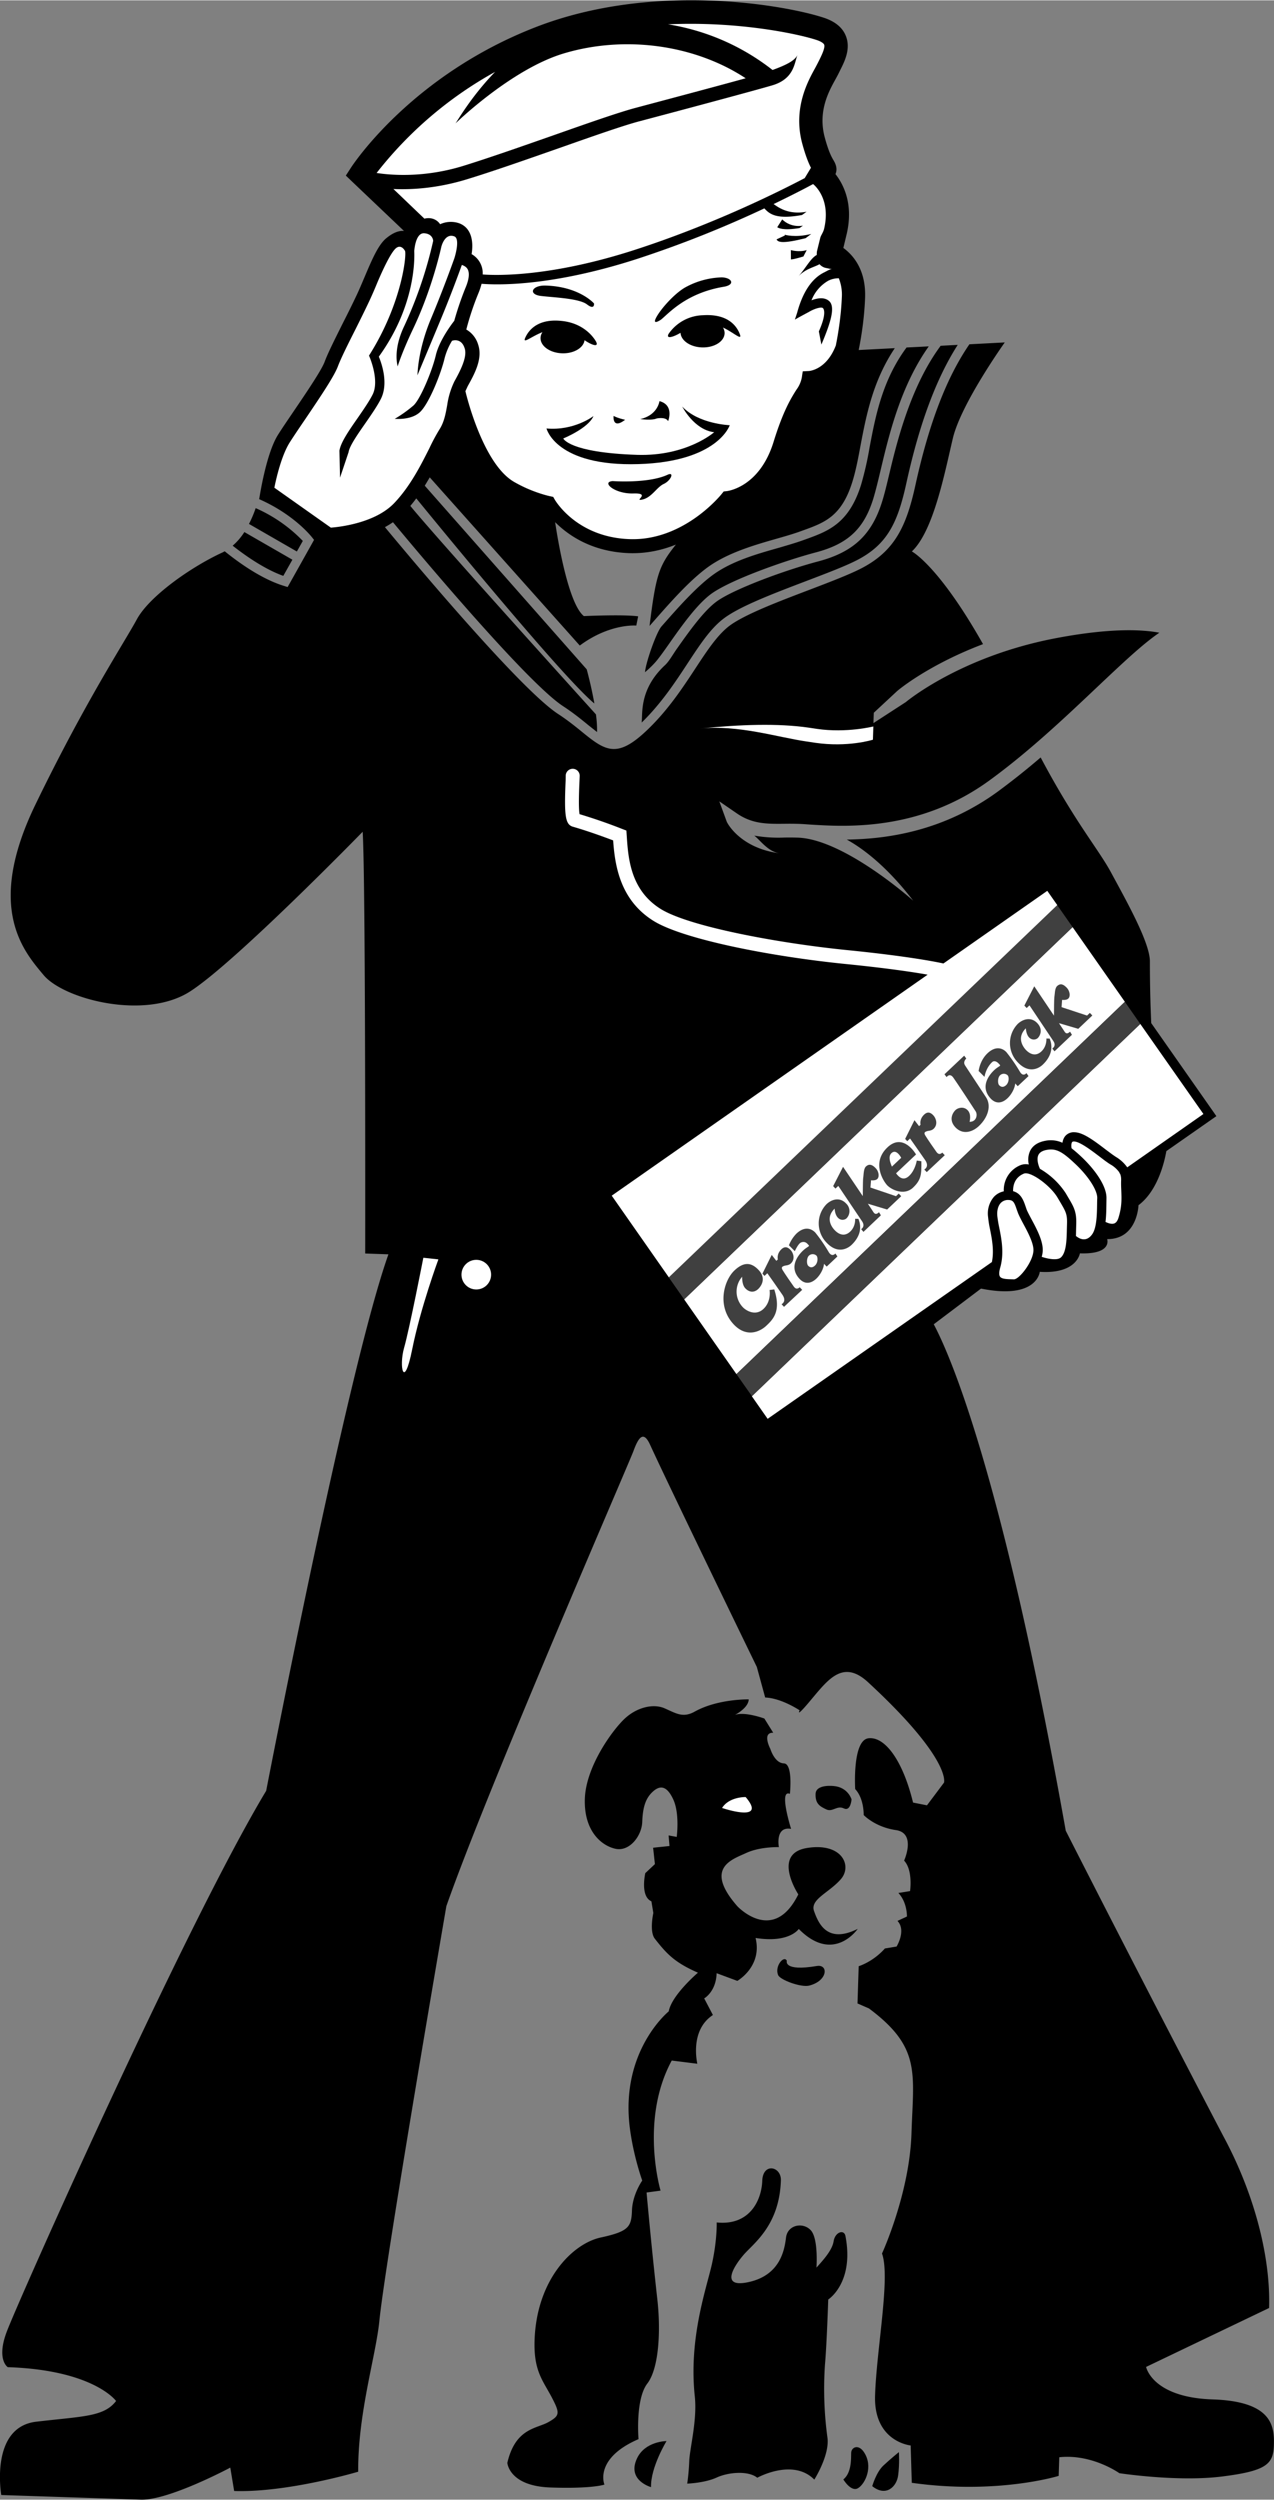
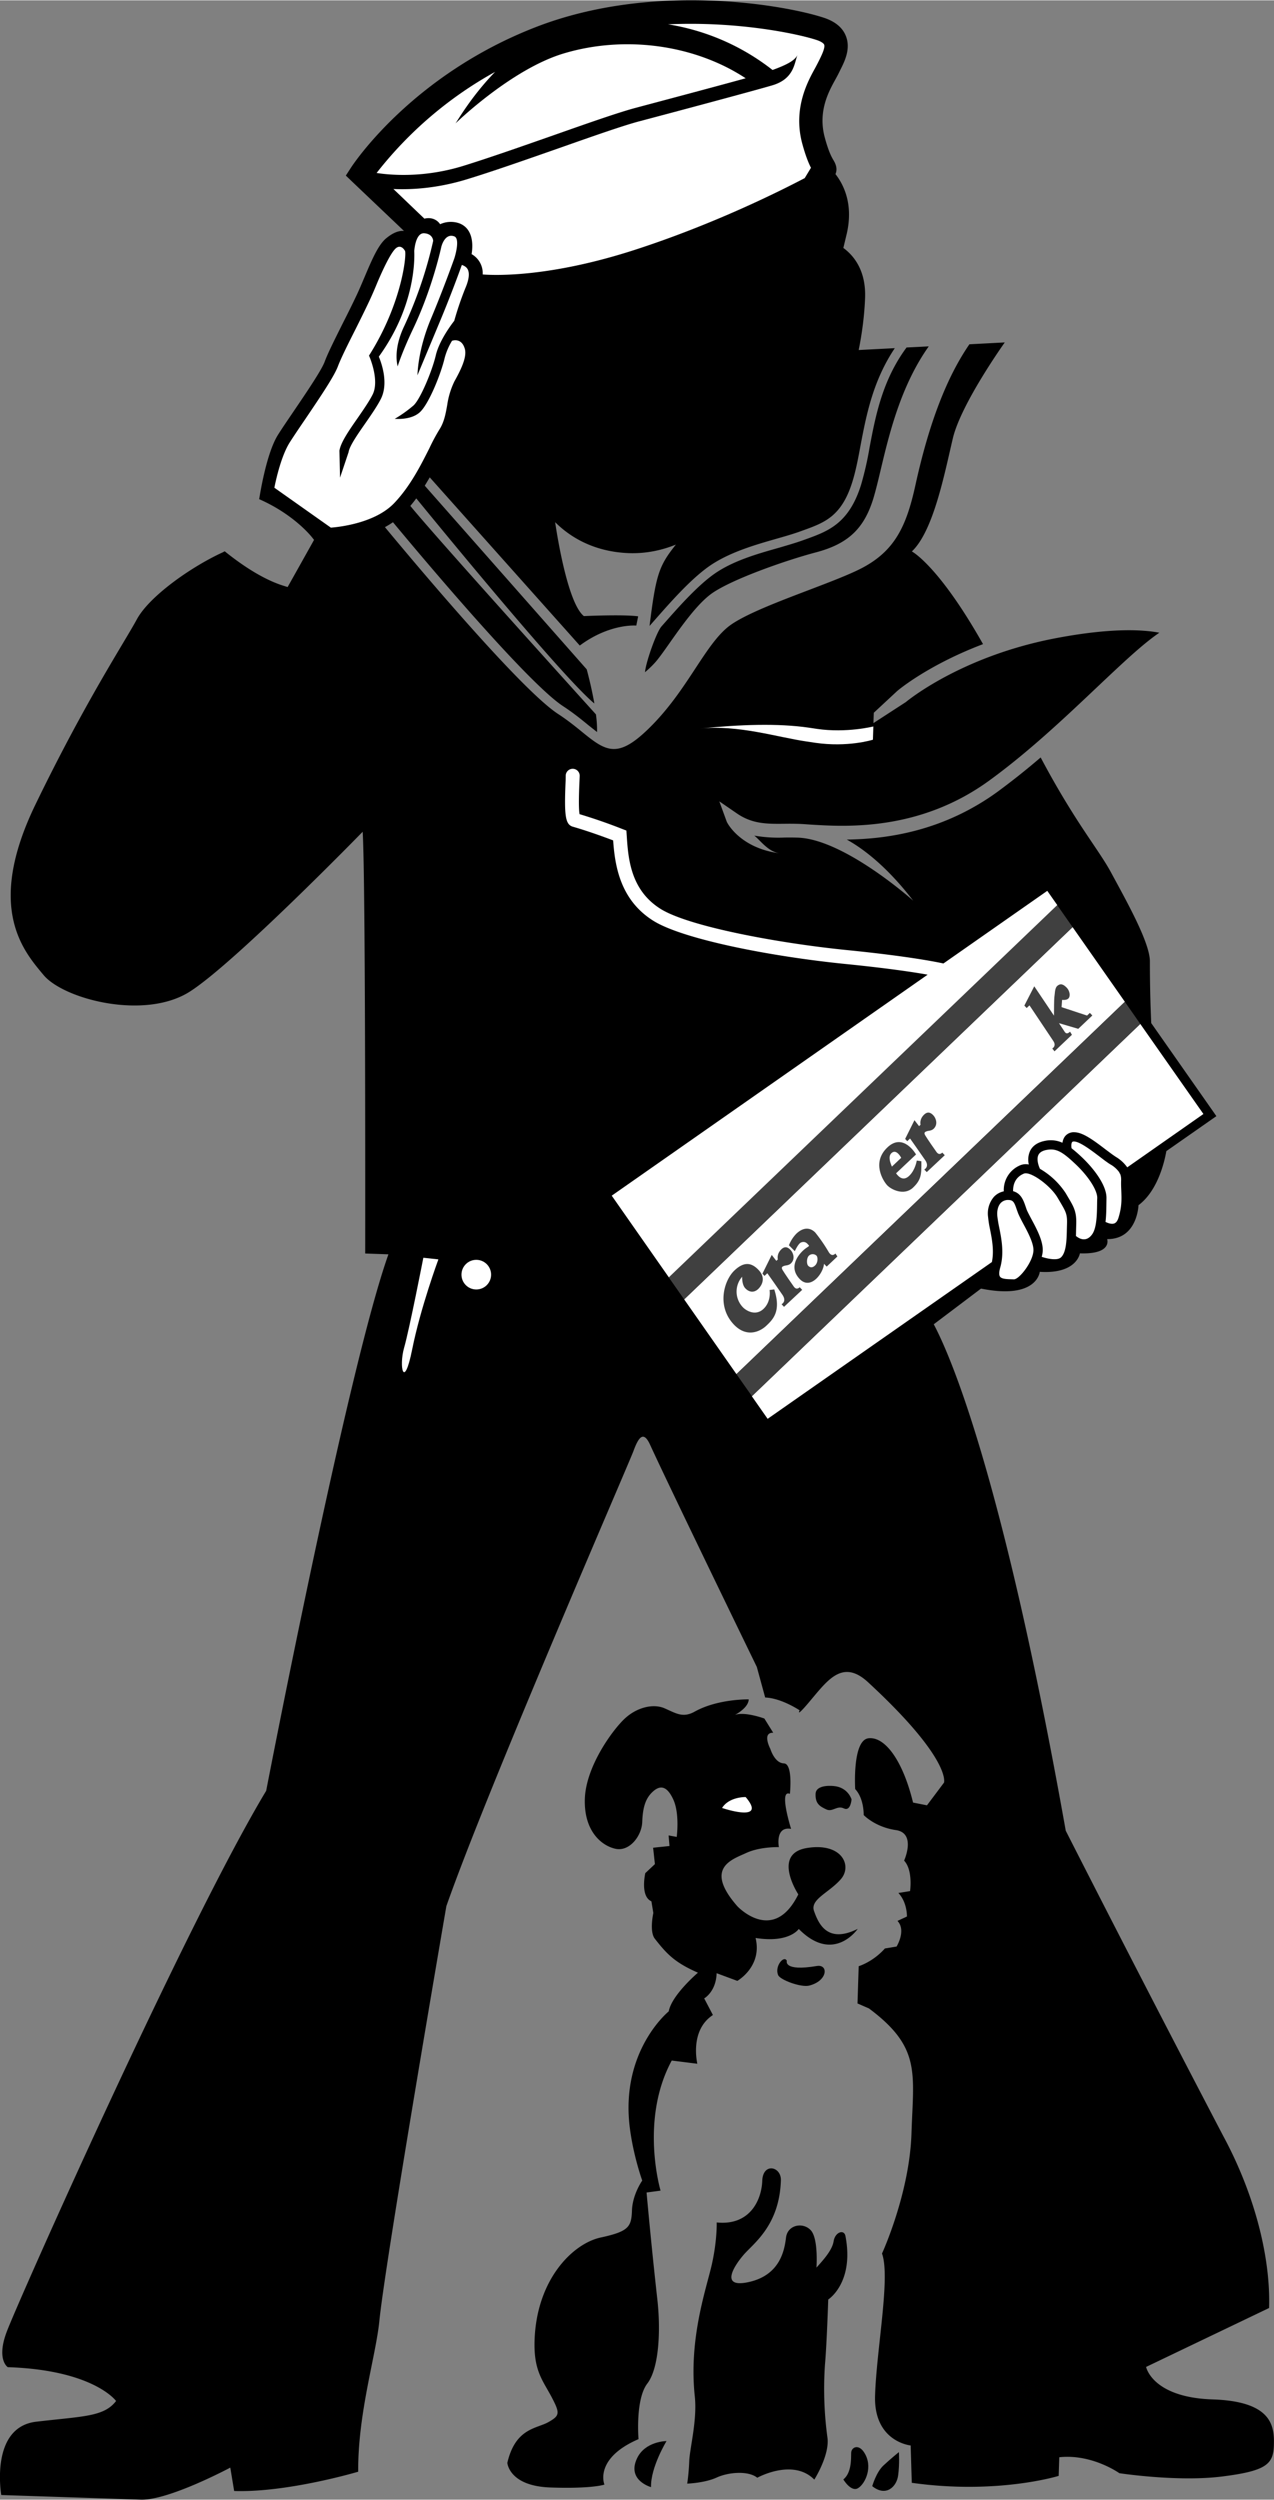
<svg xmlns="http://www.w3.org/2000/svg" width="1275" height="2500" viewBox="0 0 17.111 33.542">
  <rect x="0" y="0" width="17.111" height="33.542" fill="#808080" stroke="none" />
  <path d="M16.286 32.197c-.812-.027-.893-.436-.893-.436l1.652-.791c.022-.688-.2-1.538-.613-2.303a423.09 423.09 0 0 1-2.118-4.102c-.858-4.82-1.562-6.402-1.773-6.797l.635-.479c.756.152.789-.225.789-.225.499.032.539-.248.539-.248.44.015.366-.191.366-.191.408.003.421-.455.421-.455.253-.189.346-.565.374-.726l.62-.433.052-.036-.036-.052-.839-1.197a18.8 18.8 0 0 1-.018-.819c.008-.25-.317-.823-.523-1.205-.169-.312-.483-.673-.944-1.541a9.954 9.954 0 0 1-.573.456c-.73.532-1.483.639-2.031.646.5.277.868.795.894.822-.009-.009-.927-.827-1.552-.848a3.735 3.735 0 0 0-.183-.001 1.886 1.886 0 0 1-.401-.026c.084.066.187.218.343.238-.533-.069-.708-.408-.714-.427l-.099-.271.239.164c.207.141.403.139.631.137.061-.001.124-.001.189.001.044.001.095.005.154.009.479.03 1.474.095 2.418-.594.526-.383 1.011-.841 1.438-1.245.336-.317.619-.585.841-.735-.218-.042-.651-.07-1.419.079-1.263.247-1.979.846-1.986.852l-.435.282.005-.139.309-.287c.021-.02.423-.355 1.158-.634-.599-1.06-.956-1.244-.956-1.244.29-.272.44-1.049.55-1.515.108-.465.698-1.29.698-1.29l-.475.025c-.307.446-.543 1.063-.724 1.886-.12.547-.272.889-.735 1.125-.169.086-.427.184-.7.288-.405.154-.865.329-1.066.481-.16.122-.297.33-.455.57-.168.256-.359.546-.627.807-.415.405-.571.309-.887.052-.092-.075-.196-.16-.331-.248-.5-.326-1.923-2.022-2.325-2.507a1.2 1.2 0 0 0 .108-.066c.412.496 1.811 2.159 2.285 2.469.141.092.252.183.341.256l.115.091a1.554 1.554 0 0 0-.015-.237S5.872 7.228 5.511 6.785c.029-.034.055-.067.08-.101.298.364 1.967 2.403 2.392 2.753a5.55 5.55 0 0 0-.103-.459l-.003-.003-2.172-2.461.067-.112 2.015 2.257c.405-.3.759-.268.759-.268l.025-.124c-.208-.028-.729-.003-.729-.003-.209-.167-.35-1.018-.386-1.261.175.176.495.399.996.416.233.007.444-.041.626-.115-.229.286-.268.404-.354 1.092l.067-.076c.212-.241.476-.541.723-.718.268-.191.624-.293.91-.375.113-.032.22-.063.308-.094l.047-.017c.292-.105.522-.187.667-.648.047-.148.079-.316.112-.495.078-.408.166-.867.46-1.305l-.485.025c.035-.173.076-.427.086-.705.012-.37-.158-.567-.292-.665l.045-.188c.093-.4-.042-.664-.151-.803.021-.049.021-.106-.024-.182-.021-.035-.065-.106-.12-.311-.094-.351.055-.618.144-.779a1.992 1.992 0 0 0 .066-.128c.058-.114.144-.287.071-.46-.045-.109-.144-.189-.292-.238-.5-.165-2.285-.494-3.882.13-1.654.646-2.436 1.83-2.469 1.88l-.07.108.094.09.687.653c-.1-.01-.196.064-.231.092-.112.086-.199.292-.299.528-.035.082-.07.166-.107.244-.052.11-.117.242-.182.369-.103.207-.202.402-.246.521-.042.115-.251.422-.418.668-.082.121-.16.235-.21.315-.162.258-.248.844-.252.863-.001.006 0 .004.001 0 .47.207.699.5.71.513l.026.033-.02.036-.31.553-.025.044-.048-.015c-.303-.092-.614-.317-.797-.465l-.026.014c-.432.198-.989.593-1.155.901-.166.307-.692 1.103-1.363 2.488-.67 1.385-.157 1.964.113 2.286.271.322 1.356.607 1.963.22s2.321-2.145 2.321-2.145c.041.658.034 5.66.034 5.66l.312.011c-.551 1.545-1.642 7.2-1.642 7.2-1.09 1.81-3.351 6.895-3.487 7.266-.138.37.016.469.016.469 1.155.038 1.455.454 1.455.454-.164.214-.444.204-1.072.278-.628.073-.47.984-.47.984l1.874.062c.375.012 1.202-.43 1.202-.43l.052.314c.719.023 1.666-.259 1.666-.259-.006-.782.238-1.556.284-2.023.081-.813.9-5.567.9-5.567.552-1.576 2.444-5.923 2.513-6.108.068-.186.134-.277.222-.087.277.604 1.435 2.985 1.435 2.985l.112.41c.219.008.463.172.463.172s-.066.123.161-.151c.229-.273.427-.531.758-.226 1.123 1.037 1.02 1.347 1.02 1.347l-.229.305-.187-.037c-.138-.567-.378-.888-.598-.863s-.179.682-.179.682c.121.129.114.348.114.348s.151.161.431.202c.28.04.112.41.112.41.121.129.08.409.08.409l-.157.025c.121.129.115.316.115.316l-.127.059c.121.129-.012.344-.012.344l-.157.026c-.162.182-.352.238-.352.238l-.016.5.154.067c.702.523.597.863.571 1.676-.026.812-.396 1.613-.396 1.613.115.316-.073 1.279-.093 1.904-.021.624.478.672.478.672l.015.501c1.151.162 1.973-.093 1.973-.093l.008-.25c.439-.048.807.214.807.214s.777.119 1.374.045.693-.165.701-.415-.01-.594-.823-.62z" />
  <path d="M9.402 9.773c.541-.055 1.047-.072 1.46-.012l.114.017c.393.057.75-.032.754-.033l-.006.178c-.015.004-.34.104-.775.041l-.114-.017c-.403-.059-.915-.226-1.433-.174z" fill="#fff" />
  <path d="M10.568 26.31s-.054.147.404.07c.157-.025.147.2-.103.263-.11.028-.388-.075-.417-.139-.053-.117.077-.274.116-.194zM11.197 23.965s-.239-.029-.243.106c-.005.135.062.169.145.208s.143-.058.234-.014c.093.045.104-.121.104-.121s-.047-.163-.24-.179zM8.744 33.374s-.325-.089-.19-.382c.108-.236.398-.236.398-.236s-.215.352-.208.618zM11.327 33.271s.104.175.199.116c.096-.06.206-.29.078-.482-.074-.112-.17-.068-.172.01-.002.077.007.266-.105.356zM11.715 33.361s.053-.186.149-.276.209-.181.209-.181.011.156-.01.312c-.02.156-.166.292-.348.145z" />
  <path d="M9.575 27.038l-.117-.223s.159-.088.167-.338l.278.103s.338-.192.245-.576c.455.072.58-.121.58-.121.469.474.792-.001.792-.001-.413.206-.529-.079-.586-.237-.058-.158.195-.244.357-.427.162-.182.017-.499-.455-.421s-.114.622-.114.622c-.335.677-.818.16-.818.16-.452-.515-.073-.627.117-.715s.44-.079.44-.079-.054-.283.164-.245c0 0-.17-.537-.016-.47 0 0 .044-.405-.081-.409s-.181-.193-.181-.193-.118-.223.038-.218l-.119-.191s-.264-.097-.395-.048c.063-.035.182-.114.185-.209 0 0-.413-.009-.725.164-.159.089-.251.023-.405-.044s-.375-.012-.536.139c-.161.15-.521.64-.535 1.076-.014.438.229.633.416.671.187.037.35-.177.355-.364.007-.188.042-.311.139-.401s.19-.088.278.103.046.502.046.502l-.109-.02.012.142-.22.023.024.22-.129.121s-.072.311.082.378l.026.157s-.056.248.02.345c.163.209.271.321.579.456 0 0-.354.302-.392.519 0 0-.66.533-.521 1.578.05.377.165.693.165.693s-.131.184-.138.402c-.008.218-.041.28-.419.362-.378.081-.862.565-.889 1.378-.014.406.107.535.226.758.117.223.116.254-.043.343-.159.088-.44.079-.549.545 0 0 .021.313.583.331.562.019.721-.039.721-.039s-.146-.349.458-.61c0 0-.045-.533.118-.746.164-.214.181-.745.132-1.153a71.807 71.807 0 0 1-.142-1.411l.188-.025s-.282-.947.15-1.746l.343.043c.002-.004-.109-.445.21-.654z" />
  <path d="M11.08 31.73c.024-.265.044-.874.044-.874s.352-.224.231-.853c-.019-.093-.14-.052-.159.073-.02.124-.149.261-.23.352 0 0 .028-.39-.077-.502s-.311-.073-.332.099c-.021.171-.079.497-.488.594-.41.096-.212-.211-.082-.362.13-.152.482-.391.501-1 .006-.188-.242-.242-.25.007-.009.25-.161.604-.612.558 0 0 .008.235-.065.562-.073.325-.313.99-.229 1.774.034.32-.07.701-.075.873-.007.172-.027.296-.027.296s.234-.008.394-.081c.158-.073.425-.096.547.002 0 0 .478-.266.766.025 0 0 .214-.337.175-.573a4.844 4.844 0 0 1-.032-.97z" />
  <path d="M10.015 24.113s-.219-.007-.317.146c-.001.001.617.208.317-.146zM13.617 17.165l-.027-.001c-.061-.001-.136-.003-.158-.034-.016-.021-.015-.064.002-.123.055-.193.017-.386-.014-.54a1.573 1.573 0 0 1-.025-.151c-.007-.073.01-.137.046-.176a.134.134 0 0 1 .107-.04c.061.002.076.033.109.132l.015.041c.014.036.039.085.069.141.06.111.143.265.139.364-.005.152-.192.389-.263.387zM14.25 16.87c-.048.045-.173.021-.259-.007a.352.352 0 0 0 .014-.082c.005-.133-.083-.296-.154-.428-.026-.049-.051-.096-.062-.124l-.013-.038c-.028-.082-.062-.181-.169-.209-.002-.063.013-.182.145-.236.086-.036.356.158.453.324l.035.059c.072.123.095.16.091.288l-.002.074c-.003.138-.006.311-.079.379z" fill="#fff" />
  <path d="M14.669 16.56c-.028.04-.062.063-.098.067-.038.005-.08-.011-.12-.044l.002-.091.002-.071c.005-.164-.033-.229-.108-.355l-.034-.058a1.027 1.027 0 0 0-.345-.326c-.018-.036-.05-.127-.021-.187.017-.035.056-.058.115-.068.127-.022.209.028.377.186.179.167.301.357.298.463a1.741 1.741 0 0 0-.002.076c-.002.135-.004.321-.066.408z" fill="#fff" />
  <path d="M15.022 16.339c-.013.042-.032.067-.057.076-.036.013-.086-.005-.117-.021.01-.081.011-.166.012-.241l.001-.074c.005-.174-.17-.402-.336-.558a1.838 1.838 0 0 0-.133-.115c-.006-.036-.003-.07.008-.083.002-.003.007-.009.027-.008.079.002.24.126.347.207.033.025.063.049.09.067a.652.652 0 0 0 .047.032.37.37 0 0 1 .125.112l-.003.001.012.017c.009.023.014.05.013.084-.002.05 0 .096.002.141.004.109.009.212-.038.363z" fill="#fff" />
  <path d="M15.315 13.737l-5.217 4.997.212.303 3.012-2.104c.031-.151.002-.305-.025-.44a1.414 1.414 0 0 1-.026-.164.342.342 0 0 1 .079-.272.251.251 0 0 1 .132-.073.359.359 0 0 1 .223-.351.194.194 0 0 1 .113-.009.284.284 0 0 1 .017-.182c.035-.072.104-.118.206-.137a.38.38 0 0 1 .229.027.182.182 0 0 1 .033-.085.15.15 0 0 1 .131-.056c.11.003.248.103.418.233l.086.064.045.031a.502.502 0 0 1 .157.143l1.023-.716-.848-1.209zM14.406 12.438l-5.217 4.996.702 1.003 5.217-4.997z" fill="#fff" />
  <path fill="#404040" d="M14.198 12.141l-5.217 4.996.208.297 5.217-4.996zM15.108 13.44l-5.217 4.997.208.296 5.216-4.996z" />
  <path d="M14.066 11.951l-1.395.975c-.095-.021-.483-.099-1.296-.18-.937-.094-2.133-.319-2.505-.554-.404-.255-.433-.68-.453-.99l-.004-.06-.055-.021a7.18 7.18 0 0 0-.574-.199c-.017-.092-.005-.353-.001-.444l.003-.068a.094.094 0 1 0-.188-.006l-.001.066c-.021.481-.004.592.099.621.215.062.438.145.539.183.023.314.082.791.537 1.077.401.253 1.604.484 2.586.582.55.055.904.108 1.101.143l-4.243 2.966.767 1.096 5.217-4.996-.134-.191z" fill="#fff" />
  <path d="M9.864 17.046c-.139.131-.242.477-.009.724.162.172.338.11.437.018.091-.086.202-.195.107-.488l-.063.008s.027.15-.081.253-.236.022-.277-.021a.303.303 0 0 1-.01-.41s-.006.105.042.155c.048.051.113.065.172.011.058-.056.103-.154.007-.256-.095-.101-.196-.116-.325.006z" fill="#404040" />
  <path d="M10.53 17.534l-.033-.035s.072-.035.014-.123c-.059-.087-.205-.293-.205-.293l-.038.036-.028-.03.125-.252.062.08.02-.019s-.02-.072.048-.137c.056-.052.099-.017.127.014s.065.115 0 .177c-.03.028-.072.025-.089.032s-.049.013-.021.058c.027.045.127.19.15.221s.048.036.079.008l.033.035-.244.228zM12.447 15.726l-.033-.035s.072-.035.014-.123c-.06-.088-.205-.293-.205-.293l-.038.036-.028-.031.125-.251.062.08.02-.019s-.02-.072.048-.136c.056-.053.099-.017.127.014s.065.115 0 .177c-.03.028-.072.025-.09.032-.017.007-.049.013-.021.058.027.045.127.19.15.221s.048.036.078.008l.033.035-.242.227z" fill="#404040" />
  <path d="M10.596 16.708l.079.079s.045-.1.082-.116c.037-.016.066-.005.086.016.033.035.032.024-.02.061-.058.04-.257.229-.083.412.146.154.319-.076.327-.204l.036.038.144-.136-.027-.04s-.044.055-.089-.018a2.163 2.163 0 0 0-.181-.263c-.051-.053-.143-.09-.254.015a.466.466 0 0 0-.1.156z" fill="#404040" />
  <path d="M10.865 16.847a.074.074 0 0 1 .101 0c.021.022.021.094-.019.132s-.072.025-.093.003c-.022-.024-.022-.105.011-.135z" fill="#fff" />
-   <path d="M11.21 16.216s.002.078.043.121c.04.043.092.032.117.009a.139.139 0 0 0-.006-.199c-.084-.089-.192-.058-.264.01a.37.37 0 0 0 .003.517c.146.154.279.08.333.03.085-.081.155-.201.093-.351l-.044-.001s.01.101-.066.172c-.075.071-.153.04-.21-.021-.058-.061-.113-.175.001-.287zM13.778 13.796s.003.079.043.122c.041.042.093.032.118.008s.077-.11-.007-.199c-.083-.088-.192-.057-.263.01a.37.37 0 0 0 .003.518c.146.153.279.08.332.03.086-.081.155-.202.094-.351l-.044-.001s.009.101-.066.172c-.076.072-.153.04-.211-.021-.056-.062-.112-.176.001-.288z" fill="#404040" />
-   <path d="M11.691 15.933l.008-.098s.057.009.084-.017c.03-.028.021-.101-.021-.144-.04-.042-.084-.068-.132-.023-.032.031-.03.11-.036.149-.005.029-.005.179-.006.248l-.265-.393-.133.259.031.033.038-.036.32.476c.047.071-.013.104-.013.104l.031.037.234-.222-.025-.042c-.043.04-.062.02-.081-.01a4.74 4.74 0 0 0-.069-.104l.259.078.189-.179-.033-.035-.037.035-.343-.116zM13.144 14.369l.079.079s.015-.116.101-.197c.029-.028.066-.006.086.015.033.035.032.025-.02.061-.058.04-.257.229-.083.413.146.153.319-.077.328-.204l.034.037.145-.136-.028-.04s-.043.056-.087-.017a2.3 2.3 0 0 0-.182-.264c-.05-.053-.143-.09-.254.015-.104.098-.119.238-.119.238z" fill="#404040" />
  <path d="M13.432 14.426c.032-.031.079-.022.101 0s.021.094-.019.132c-.041.038-.072.024-.094.002s-.022-.103.012-.134z" fill="#fff" />
  <path d="M14.258 13.512l.007-.098s.057.009.084-.018c.03-.028.021-.1-.02-.143s-.083-.069-.132-.023c-.032.031-.029.109-.036.148-.004.03-.005.18-.005.248l-.265-.394-.133.259.031.033.038-.036.319.477c.048.069-.013.102-.013.102l.03.038.234-.222-.025-.042c-.043.04-.062.021-.08-.01l-.069-.104.259.076.189-.179-.033-.035-.038.036-.342-.113zM11.919 15.394c-.215.203-.058.45-.003.509.055.058.227.144.346.032.113-.107.115-.181.113-.355l-.062-.009s-.019.127-.102.205c-.076.072-.136.021-.176-.034l.268-.253c.001-.001-.17-.298-.384-.095z" fill="#404040" />
  <path d="M12.104 15.534l-.125.118c-.027-.064-.051-.138-.006-.181.068-.064.131.063.131.063z" fill="#fff" />
-   <path d="M12.685 14.413l.029.038s.041-.062.09.007c.049.069.271.406.301.454.029.049.006.141-.083.139 0 0 .029-.098-.024-.154-.054-.058-.134-.034-.165-.004-.032.03-.099.128-.001.232.099.104.229.064.315-.017.123-.116.171-.273.096-.387l-.282-.428c-.023-.035-.006-.07.017-.091l-.028-.039-.265.25z" fill="#404040" />
-   <path d="M3.805 7.724l.122-.217-.645-.371a.813.813 0 0 1-.157.183c.169.133.428.315.68.405zM4.067 7.255a1.988 1.988 0 0 0-.633-.44 1.523 1.523 0 0 1-.09.212l.643.37.08-.142zM12.634 4.636c-.386.521-.571 1.219-.685 1.7-.036.15-.066.279-.1.387-.138.448-.387.682-.86.807-.454.12-1.121.368-1.353.53-.18.126-.382.412-.544.641-.058.082-.103.167-.158.219-.353.327-.3.654-.316.772l.008-.007c.258-.253.445-.537.609-.787.165-.251.307-.467.484-.601.215-.163.663-.334 1.097-.499.27-.103.525-.199.688-.282.421-.214.556-.519.67-1.04.174-.792.399-1.399.689-1.852l-.229.012z" />
  <path d="M8.99 8.63c.168-.238.377-.534.574-.673.27-.188.981-.439 1.393-.548.432-.114.648-.317.773-.724.031-.103.062-.23.097-.378.114-.48.269-1.131.647-1.663l-.298.015c-.325.439-.416.916-.496 1.337a4.357 4.357 0 0 1-.116.509c-.164.521-.446.621-.745.729l-.045.016c-.093.033-.201.064-.316.098-.291.082-.621.176-.872.355-.235.168-.493.463-.701.699-.07.079-.213.489-.222.615.062-.053.123-.111.172-.174.045-.057.099-.133.155-.213z" />
  <path d="M6.65.96c-.32.328-.515.672-.533.693.007-.008.754-.732 1.457-.941.828-.247 1.762-.113 2.441.334-.446.123-1.186.319-1.478.397-.22.058-.64.205-1.083.361-.434.152-.883.31-1.239.42-.53.162-.974.121-1.157.093A5.227 5.227 0 0 1 6.65.96z" fill="#fff" />
  <path d="M5.284 2.532c.241.011.587-.008.986-.13.36-.11.811-.269 1.246-.421.44-.155.856-.301 1.069-.357.382-.101 1.531-.407 1.79-.484.299-.089.294-.312.338-.411-.037.084-.161.141-.337.206A3.054 3.054 0 0 0 8.972.322c.948-.043 1.75.129 1.995.21.064.021.095.046.102.062.017.041-.035.145-.062.201a3.546 3.546 0 0 1-.06.116c-.097.176-.299.54-.172 1.012.045.166.086.264.117.324l-.084.139c-.36.188-1.235.624-2.286.964-1.128.364-1.851.343-2.039.329a.294.294 0 0 0-.149-.273c.025-.149.01-.348-.167-.414a.345.345 0 0 0-.256.013c-.003-.006-.067-.109-.211-.075l-.416-.398z" fill="#fff" />
  <path d="M6.103 5.114a1.074 1.074 0 0 0-.096.314c-.02.113-.04.229-.103.328a2.55 2.55 0 0 0-.137.255c-.113.224-.253.504-.468.732-.255.271-.732.324-.855.334l-.759-.536c.025-.126.095-.432.207-.609.049-.077.125-.19.207-.31.227-.335.391-.582.439-.709.04-.107.14-.308.238-.501.064-.128.13-.261.183-.374.038-.081.075-.167.109-.25.079-.186.176-.389.242-.454.075-.073.127.025.127.025.03.01-.023.688-.481 1.409.002.003.146.327.049.522-.045.09-.124.204-.2.314-.118.169-.229.329-.246.44l.008.362.115-.343c.012-.083.126-.245.225-.387.079-.114.161-.232.21-.33.102-.207.01-.471-.029-.564.489-.676.481-1.304.476-1.417 0 0 .014-.249.135-.239.117.009.119.102.119.102a5.65 5.65 0 0 1-.387 1.14c-.16.332-.089.538-.09.546 0-.003.054-.181.202-.494.229-.478.349-.955.385-1.114 0 0 .045-.187.174-.138.084.032.002.289.002.289-.001.004-.139.395-.317.819-.18.43-.179.754-.18.757 0-.003.118-.284.295-.708.142-.338.258-.654.301-.774.041.014.068.035.081.064.025.053.013.139-.034.248a4.229 4.229 0 0 0-.149.438c-.036.046-.204.268-.249.468-.051.212-.206.582-.297.667a1.719 1.719 0 0 1-.254.181c.009-.001.22.021.34-.091s.282-.514.332-.729a.888.888 0 0 1 .098-.228s.129-.05.173.112c.03.113-.064.295-.141.433z" fill="#fff" />
-   <path d="M11.226 4.632c-.126.327-.355.343-.366.343l-.078.004a2.1 2.1 0 0 0-.012.078.4.4 0 0 1-.075.171c-.07.112-.177.282-.305.697-.187.607-.613.66-.631.662l-.039.004-.025.031c-.005.007-.504.633-1.236.609-.706-.023-.996-.51-1.008-.53l-.021-.037-.042-.009c-.002 0-.237-.049-.485-.193-.427-.248-.65-1.207-.652-1.217l.031-.067c.091-.164.204-.368.14-.558a.348.348 0 0 0-.159-.202 3.76 3.76 0 0 1 .16-.481.949.949 0 0 0 .045-.133c.192.016.924.043 2.093-.335a14.85 14.85 0 0 0 1.705-.677c.07.076.159.152.506.089l.061-.044c-.245.045-.381-.06-.443-.103.236-.113.419-.208.53-.268l.003.002c.009.007.24.192.146.596-.012.052-.043.088-.052.123l-.045.183c-.002.017-.002.032-.002.047-.084.046-.139.164-.25.292.09-.104.219-.128.287-.168a.154.154 0 0 0 .092.052c.027.005.059.015.079.011-.037.006-.068.027-.108.047-.166.081-.289.264-.364.543l-.03.091c.063-.037.188-.103.188-.103.067-.041.164-.072.188-.052.003.003.063.051-.054.313l.034.177c.124-.292.192-.508.103-.585-.066-.057-.163-.037-.236-.009a.521.521 0 0 1 .225-.263.312.312 0 0 1 .142-.033.589.589 0 0 1 .041.247c-.01.257-.049.496-.081.655z" fill="#fff" />
  <path d="M10.739 3.056l.045-.032c-.179.029-.277-.084-.278-.084l-.067.105c.012.008.073.049.3.011zM10.896 3.135c-.218.055-.358.01-.359.01 0 0 .003.002.006.01l-.113.053c.018.039.079.062.39-.016l.076-.057zM10.835 3.352c-.105.032-.212 0-.213 0l.001.125c.007 0 .031.001.167-.039l.045-.086z" />
  <path d="M5.686 16.875l.202.022s-.24.648-.352 1.208c-.112.559-.18.229-.109-.02.071-.246.259-1.21.259-1.21z" fill="#fff" />
  <circle cx="6.397" cy="17.102" r=".199" fill="#fff" />
  <path d="M9.935 4.476c-.043-.11-.163-.271-.492-.25a.579.579 0 0 0-.463.25c-.04.075.067.042.16-.014.006.104.131.191.289.196.163.005.299-.079.303-.189a.144.144 0 0 0-.022-.078c.151.071.265.187.225.085zM8.008 4.585s-.117-.238-.444-.28c-.326-.042-.457.11-.507.218-.047.1.073-.009.229-.07a.142.142 0 0 0-.026.076c-.004.11.126.203.29.208.157.005.288-.073.301-.176.088.061.192.101.157.024zM8.878 4.285c.096-.075.33-.356.843-.441.157-.026.113-.122-.027-.126a1.075 1.075 0 0 0-.473.125c-.144.073-.338.286-.405.409s.062.033.062.033zM7.978 4.068s-.195-.226-.648-.24c-.188-.006-.239.117-.068.139.172.021.516.032.622.114.106.081.094-.013.094-.013zM8.857 5.379s-.021.187-.258.241c0 0 .155.021.219-.008 0 0 .125-.027.155.036.001 0 .087-.216-.116-.269zM8.396 5.629s-.094-.019-.155-.052c0 0-.021.188.155.052zM8.229 6.452s.478.035.737-.085c.096-.044.045.079-.051.123-.095.044-.162.183-.288.21s.128-.09-.122-.082c-.251.007-.433-.155-.276-.166z" />
  <path d="M7.971 5.579s-.257.2-.631.167c0 0 .124.512 1.235.478 1.069-.032 1.226-.522 1.226-.522s-.416-.014-.638-.25c0 0 .159.313.429.344 0 0-.367.325-1.034.304-.916-.03-.993-.22-.993-.22s.337-.136.406-.301z" />
</svg>